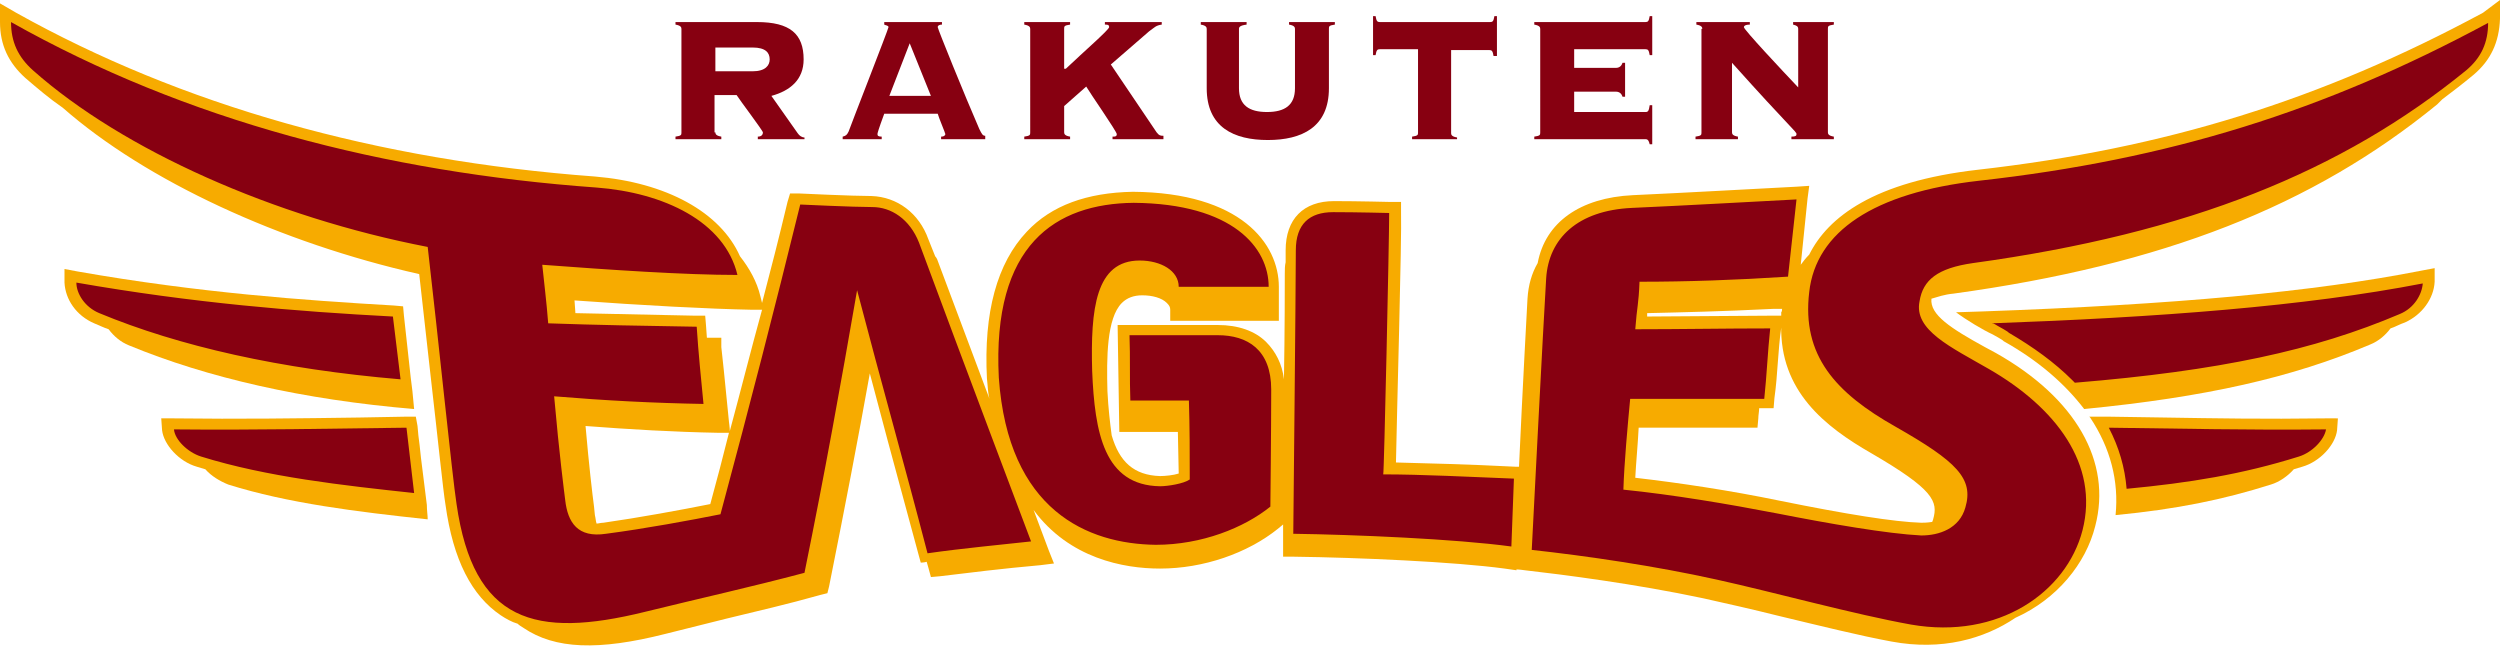
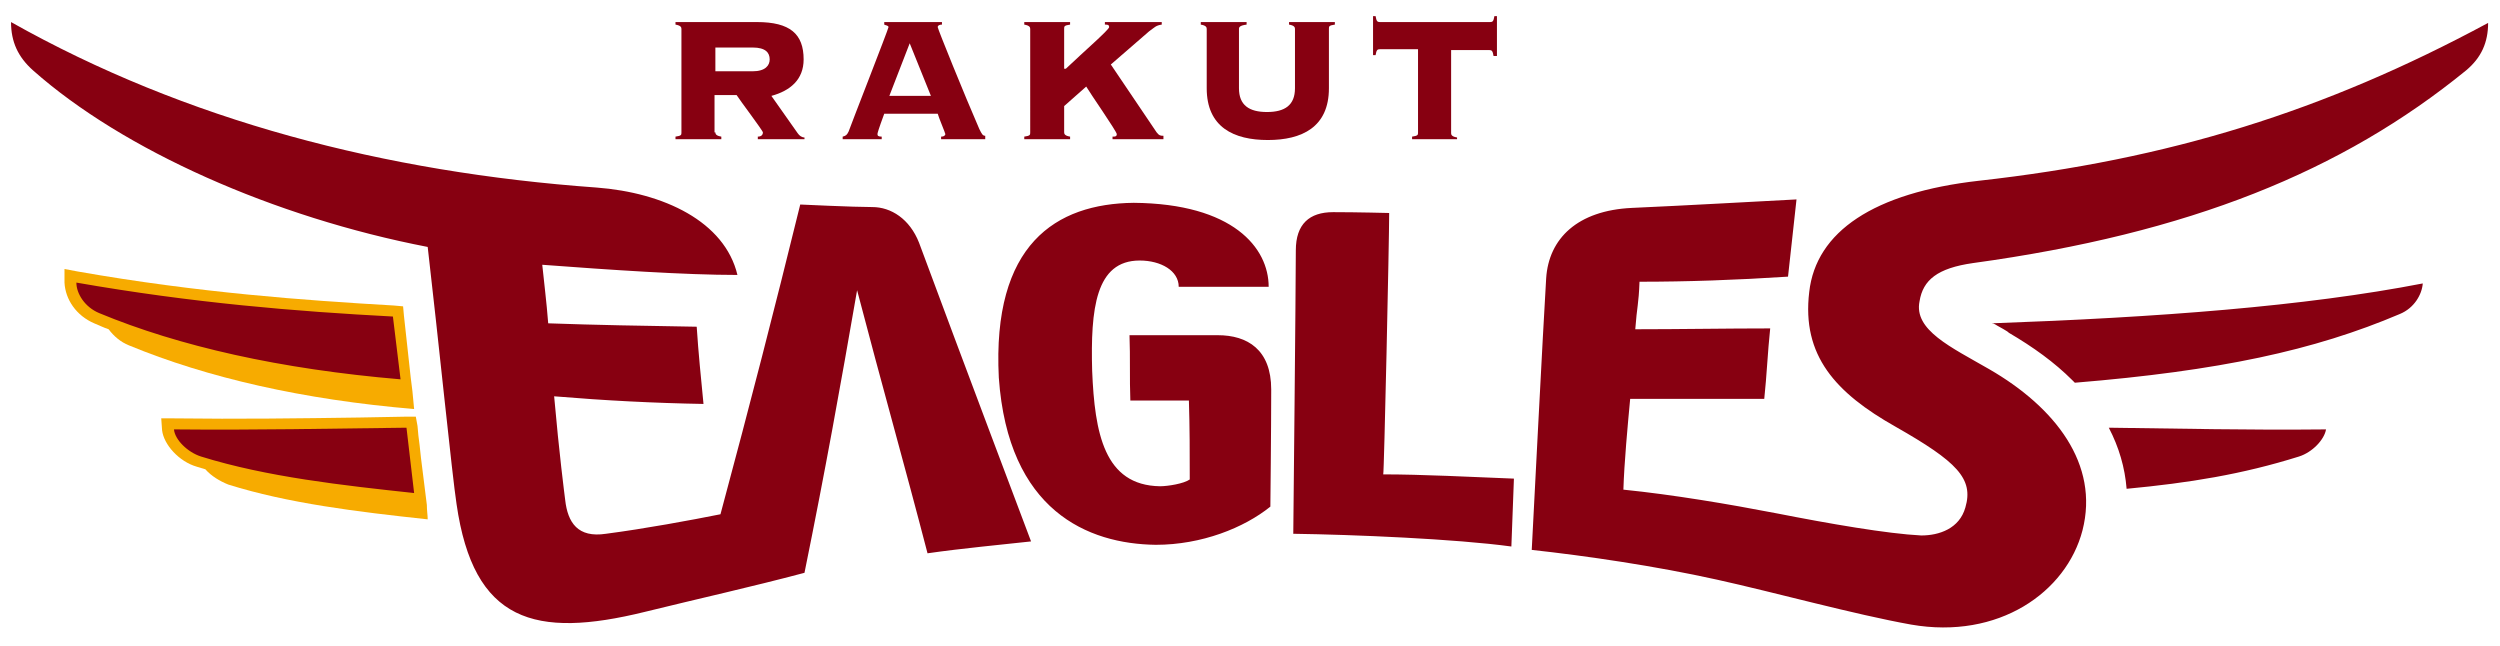
<svg xmlns="http://www.w3.org/2000/svg" version="1.1" id="レイヤー_1" x="0px" y="0px" viewBox="0 0 294.6 76.1" style="enable-background:new 0 0 294.6 76.1;" xml:space="preserve">
  <style type="text/css">
	.st0{fill:#F7AB00;}
	.st1{fill:#870011;}
</style>
  <g>
    <g>
-       <path class="st0" d="M233.6,36.7l-3.1,0.1c1.2,0.9,3.2,2.1,4.3,2.6c0,0,1.3,0.7,1.3,0.8c4.1,2.3,7.2,5,9.5,8    c14.3-1.4,24.5-3.7,33.7-7.6c1-0.4,1.8-1.1,2.4-1.9c0.6-0.2,1.1-0.5,1.7-0.7c2-0.9,3.4-2.8,3.5-4.8v-1.6l-1.6,0.3    C272.6,34.4,256.2,35.9,233.6,36.7" />
-       <path class="st0" d="M255,49.2l-6.5-0.1h-2.3c0,0,0,0,0.1,0.1c2.4,3.6,3.4,7.5,3,11.5c7.2-0.7,12.6-1.8,18.3-3.6    c1-0.3,2-1,2.7-1.8c0.3-0.1,0.7-0.2,1-0.3c2.1-0.6,3.9-2.6,4.1-4.3l0.1-1.4H274C266.8,49.4,261.1,49.3,255,49.2" />
      <path class="st0" d="M50.3,59.5L50.3,59.5l-0.2-1.6l-0.5-4c-0.1-1-0.2-1.9-0.3-2.6l0,0l-0.1-1.1L49,49.1h-1.2l-5.4,0.1    c-7,0.1-14.3,0.2-21.9,0.1H19l0.1,1.4c0.2,1.7,2,3.7,4.1,4.3c0.3,0.1,0.7,0.2,1,0.3c0.7,0.8,1.7,1.4,2.7,1.8    c7,2.2,15.1,3.2,23.5,4.1l0,0C50.4,60.7,50.3,60.2,50.3,59.5" />
      <path class="st0" d="M48.6,46.1L48.6,46.1l-0.2-1.6l-0.8-7.3l-0.1-1.1L46.4,36c-10.4-0.6-23-1.5-37.2-4l-1.6-0.3v1.6    c0.1,2,1.4,3.9,3.5,4.8c0.5,0.2,1.1,0.5,1.7,0.7c0.6,0.8,1.4,1.5,2.4,1.9c9.2,3.8,20.5,6.4,33.6,7.5L48.6,46.1z" />
-       <path class="st0" d="M292.6,1.5c-19.1,10.3-37.5,16-59.5,18.5c-12.3,1.4-17.7,5.6-19.9,10c-0.4,0.4-0.7,0.8-1,1.2l0.8-7.8l0.2-1.5    l-1.5,0.1c-5.8,0.3-12.8,0.7-19.3,1c-6.2,0.3-10.3,3.2-11.2,8c-0.7,1.2-1.1,2.6-1.2,4.2c0,0-0.6,10.9-1,19.8h-0.4    c-5.8-0.3-10.5-0.4-14.1-0.5c0.1-5.6,0.7-26.5,0.6-29.5v-1.2h-1.2c0,0-3.9-0.1-6.7-0.1c-3.6,0-5.7,2.1-5.7,5.8c0,0.3,0,0.8,0,1.4    c-0.1,0.4-0.1,0.9-0.1,1.4c0,1.5,0,6.7-0.1,12.4c-0.2-1.8-1-3.3-2.1-4.4c-1.3-1.3-3.3-2-5.7-2H133h-1.3l0.2,12.6h6.9l0.1,4.9    c-0.6,0.2-1.6,0.3-2.2,0.3c-3.1-0.1-4.8-1.7-5.7-4.8c-0.2-1.5-0.4-3.2-0.5-5.2c-0.1-3.9-0.1-8.6,1.7-10.4c0.6-0.6,1.4-0.9,2.4-0.9    c1.2,0,2.3,0.3,2.9,0.9c0.3,0.3,0.4,0.5,0.4,0.8v1.3h1.3h10.2h1.3v-2.7v-1.3c0-5.1-4.5-11.1-17.2-11.2c-5.4,0.1-9.6,1.6-12.5,4.7    c-3.5,3.7-5.1,9.5-4.7,17.3c0.1,0.8,0.1,1.7,0.3,2.4l-6-16c-0.1-0.3-0.2-0.6-0.4-0.8l-0.8-2c-1.1-3.1-3.7-5-6.7-5.1    c-2.2,0-8.5-0.3-8.5-0.3h-1.1l-0.3,1c-1,4.2-2,8.1-3,11.9l-0.2-0.8c-0.4-1.7-1.3-3.3-2.4-4.7c-2.3-5.2-8.7-8.7-17.1-9.4    C44.4,18.9,21.4,12.4,1.9,1.5L0,0.4v2.2c0,2.7,1,4.8,3,6.6c1.4,1.2,2.8,2.4,4.4,3.5c9.8,8.6,25.6,15.9,42,19.6l1.4,12.5    c0.8,6.9,1.4,12.9,1.7,14.7c0.9,6.5,3.1,10.7,6.5,13c0.6,0.4,1.3,0.8,2,1c0.2,0.2,0.4,0.3,0.7,0.5c3.7,2.5,8.8,2.7,16.7,0.7    l7.2-1.8c3.7-0.9,7.2-1.7,11.1-2.8l0.8-0.2l0.2-0.8c1.9-9.5,3.4-17.3,4.8-25.1l2.1,7.9l3.6,13.3l0.3,1.1c0,0,0.4,0,0.7-0.1    l0.2,0.7l0.3,1.1l1.1-0.1c3.3-0.4,7.3-0.9,11.8-1.3l1.6-0.2l-0.6-1.5l-1.8-4.8c4.2,5.7,10.6,6.9,14.9,6.9c5.1,0,10.3-1.8,13.9-4.7    l0.6-0.5c0,1.5,0,2.4,0,2.5v1.3h1.3c7.6,0.1,18.9,0.6,24.8,1.4l1.4,0.2v-0.1c0.3,0,1,0.1,1,0.1c4.4,0.5,13,1.6,21,3.3    c2.7,0.6,5.8,1.3,9,2.1c4.6,1.1,9.4,2.3,13.2,3c5.9,1.1,10.9-0.3,14.6-2.8c4.9-2.2,8.3-6.4,9.4-10.8c2-7.6-2.3-15.1-11.7-20.4    l-1.3-0.7c-4-2.2-6.5-3.8-6.3-5.7c0.7-0.2,1.5-0.5,2.6-0.6c24.7-3.4,42.3-10.3,57-22.3c0.2-0.2,0.4-0.4,0.6-0.6    c1.2-0.9,2.5-1.9,3.7-2.9c2-1.7,3-3.8,3.1-6.6V0L292.6,1.5z M83.7,59.4c-3.5,0.7-8.4,1.6-12.6,2.2c-0.3,0-0.6,0.1-0.8,0.1    c-0.1-0.3-0.1-0.6-0.2-1l-0.1-1c-0.2-1.5-0.6-4.9-1-9.5c5.2,0.4,10.4,0.7,15.6,0.8h1.3C85.2,53.8,84.5,56.5,83.7,59.4 M86,50.8    c0-0.4-0.1-1.1-0.1-1.1l-0.6-6L85,40.9v-1.1h-1.1c-0.2,0-0.4,0-0.6,0l-0.1-1.4l-0.1-1.2h-1.2c-5.2-0.1-9.9-0.2-14.1-0.3v-0.1    l-0.1-1.4c8.2,0.6,15.8,1,20.9,1.1h1.2C88.5,41.2,87.3,46,86,50.8 M194.1,36.9c4.2-0.1,8.8-0.2,14.8-0.5h1.1c0,0.1,0,0.3-0.1,0.4    c0,0.1,0,0.3,0,0.4c-0.2,0-1.4,0-1.4,0l-14.4,0.1C194.1,37.2,194.1,37,194.1,36.9 M227.8,61.2c0,0.1-0.1,0.2-0.1,0.3    c-0.6,0.1-1.1,0.1-1.3,0.1c-3.2-0.1-8.8-1-16.7-2.6c-5.8-1.2-11.8-2.1-17-2.7c0.1-1.9,0.3-3.9,0.4-5.9H206h1.1l0.1-1.1    c0-0.4,0.1-0.8,0.1-1.2h0.5h1.2l0.1-1.2c0.2-1.4,0.3-2.8,0.4-4.2c0.1-1.3,0.2-2.7,0.4-4.1v-0.3c-0.2,7.8,5.2,12,10.6,15.1    C227.9,57.7,228.4,59.1,227.8,61.2" />
      <path class="st1" d="M84.3,15.6c0,0.2,0.1,0.4,0.7,0.5v0.3h-5.4v-0.3c0.7-0.1,0.7-0.2,0.7-0.5V3.4c0-0.2-0.1-0.4-0.7-0.5V2.6h9.6    c3.9,0,5.5,1.4,5.5,4.4c0,2.4-1.6,3.7-3.8,4.3l3.1,4.4c0.2,0.3,0.5,0.5,0.8,0.5v0.2h-5.5v-0.3c0.4,0,0.6-0.2,0.6-0.5    c0-0.2-2.8-3.9-3.1-4.4h-2.6v4.4H84.3z M84.3,8.4h4.4c1.5,0,2-0.7,2-1.4c0-0.8-0.5-1.4-2-1.4h-4.4V8.4z" />
      <path class="st1" d="M104.2,13.4c-0.7,1.9-0.8,2.3-0.8,2.4c0,0.2,0.1,0.3,0.5,0.3v0.3h-4.6v-0.3c0.4-0.1,0.5-0.2,0.7-0.6    c0.2-0.6,4.7-12.1,4.7-12.3c0-0.2-0.3-0.2-0.5-0.3V2.6h6.8v0.3c-0.3,0-0.5,0.1-0.5,0.3s3.2,8.1,4.9,12c0.3,0.6,0.4,0.8,0.7,0.8    v0.4h-5.2v-0.3c0.4,0,0.5-0.2,0.5-0.3s-0.8-2-0.9-2.4H104.2z M104.8,11.3h4.9l-2.5-6.2L104.8,11.3z" />
      <path class="st1" d="M131.1,16.4v-0.3c0.3,0,0.5,0,0.5-0.3s-3.2-4.9-3.6-5.6l-2.6,2.3v3.1c0,0.2,0.1,0.4,0.7,0.5v0.3h-5.4v-0.3    c0.7-0.1,0.7-0.2,0.7-0.5V3.4c0-0.2-0.1-0.4-0.7-0.5V2.6h5.4v0.3c-0.7,0.1-0.7,0.2-0.7,0.5v4.7h0.2c2.1-2,5.1-4.6,5.1-4.9    s-0.2-0.3-0.5-0.3V2.6h6.7v0.3c-0.7,0.1-0.8,0.3-1.5,0.8l-4.5,3.9l5.4,8c0.3,0.4,0.5,0.4,0.8,0.4v0.4H131.1z" />
      <path class="st1" d="M152.6,3.4c0-0.2-0.1-0.4-0.7-0.5V2.6h5.4v0.3c-0.7,0.1-0.7,0.2-0.7,0.5v7c0,4.6-3.2,6.1-7.2,6.1    s-7.2-1.5-7.2-6.1v-7c0-0.2-0.1-0.4-0.7-0.5V2.6h5.4v0.3C146.1,3,146,3.2,146,3.4v7c0,2,1.2,2.8,3.3,2.8s3.3-0.8,3.3-2.8V3.4z" />
      <path class="st1" d="M166.4,16.4v-0.3c0.7-0.1,0.7-0.2,0.7-0.5V5.8h-4.5c-0.3,0-0.4,0.1-0.5,0.7h-0.3V1.9h0.3    c0.1,0.6,0.2,0.7,0.5,0.7h13c0.3,0,0.4-0.1,0.5-0.7h0.3v4.7H176c-0.1-0.6-0.2-0.7-0.5-0.7H171v9.8c0,0.2,0.1,0.4,0.7,0.5v0.2    H166.4z" />
-       <path class="st1" d="M191.5,11.4h-0.3c-0.1-0.3-0.3-0.6-0.8-0.6h-4.9v2.4h8.4c0.3,0,0.4-0.1,0.5-0.8h0.3V17h-0.3    c-0.1-0.4-0.2-0.6-0.5-0.6h-13.1v-0.3c0.7-0.1,0.7-0.2,0.7-0.5V3.4c0-0.2-0.1-0.4-0.7-0.5V2.6h13.1c0.3,0,0.4-0.1,0.5-0.7h0.3v4.6    h-0.3c-0.1-0.6-0.2-0.7-0.5-0.7h-8.4V8h4.9c0.5,0,0.7-0.3,0.8-0.6h0.3V11.4z" />
-       <path class="st1" d="M200.6,3.4c0-0.2-0.1-0.4-0.7-0.5V2.6h6.3v0.3c-0.6,0-0.7,0.2-0.7,0.3c0,0.3,4.5,5.1,6.4,7.1V3.4    c0-0.3-0.2-0.4-0.6-0.5V2.6h4.8v0.3c-0.7,0.1-0.7,0.2-0.7,0.5v12.2c0,0.2,0.1,0.4,0.7,0.5v0.3h-5v-0.3c0.5,0,0.6-0.1,0.6-0.3    c0-0.3-0.7-0.7-7.6-8.4v8.2c0,0.2,0.1,0.4,0.7,0.5v0.3h-5v-0.3c0.7-0.1,0.7-0.2,0.7-0.5V3.4H200.6z" />
      <path class="st1" d="M149.8,45.9c0,4.6-0.1,13.8-0.1,13.8c-3.1,2.5-8.1,4.5-13.5,4.5c-8-0.1-17.4-4-18.5-19.7    c-0.8-15.7,6.7-20.5,15.9-20.6c11.7,0.1,15.9,5.3,15.9,9.9h-10.6c0-1.9-2.1-3.1-4.6-3.1c-5.2,0-5.8,5.7-5.6,13    c0.3,7.3,1.4,13.5,8,13.6c0.9,0,2.8-0.3,3.5-0.8c0-3.2,0-6.1-0.1-9.3h-6.9c-0.1-2.6,0-5.1-0.1-7.7h10.4    C147,39.5,149.8,41.2,149.8,45.9 M163.7,25.1c0,0-3.8-0.1-6.6-0.1s-4.4,1.4-4.4,4.5c0,4.1-0.3,33.4-0.3,33.4    c7.1,0.1,19.1,0.6,25.7,1.5l0.3-8c-5-0.2-10.9-0.5-15.4-0.5C163.1,55.8,163.7,28.4,163.7,25.1 M3.9,8.3    c10.6,9.4,28.4,17.3,46.5,20.8c1.2,10.3,2.9,27.1,3.4,30.3c2,13.9,9.2,15.9,22.2,12.7c6.5-1.6,12.4-2.9,18.8-4.6    c2.5-12.3,4.2-21.8,6.2-33.3c2.9,11.1,5.6,20.6,8.3,31c4.2-0.6,8.6-1,12.2-1.4c0,0-8.2-21.7-13.2-35.2c-1.1-2.8-3.3-4.2-5.5-4.2    s-8.5-0.3-8.5-0.3c-3.1,12.6-5.8,23.1-9.4,36.5c-3.5,0.7-8.9,1.7-13.5,2.3c-3.3,0.5-4.5-1.3-4.8-4c-0.1-0.8-0.7-5.4-1.3-12.2    c6,0.5,11.8,0.8,17.6,0.9c-0.3-3.1-0.6-6-0.8-9.1c-6.2-0.1-11.9-0.2-17.5-0.4c-0.2-2.6-0.5-4.9-0.7-6.9c8,0.6,16.8,1.2,23,1.2    c-1.5-6.3-8.7-9.7-16.6-10.3c-25-1.8-48.4-7.9-69-19.5C1.3,4.9,2.1,6.7,3.9,8.3 M46.3,37.3c-11.4-0.6-23.6-1.6-37.3-4    c0,1.3,1,2.9,2.7,3.6c9.4,3.9,21.3,6.6,35.5,7.8L46.3,37.3z M47.9,50.4c-8.9,0.1-17.7,0.3-27.4,0.2c0.1,1.2,1.6,2.7,3.2,3.2    c7.7,2.4,16.7,3.4,25.1,4.3L47.9,50.4z M232.5,31C258,27.5,276,20.2,290.6,8.3c1.8-1.5,2.6-3.3,2.6-5.6    c-19.3,10.4-37.6,16.1-60,18.6c-12.4,1.4-19.2,6-20,13.1c-0.9,7.5,3.1,11.9,10.2,15.9c7.2,4.1,9.2,6.1,8.2,9.5    c-0.7,2.5-3.1,3.3-5.2,3.3c-4-0.2-10.9-1.4-17-2.6c-5.7-1.1-12.2-2.2-18.1-2.8c0.1-3.2,0.5-7.5,0.8-10.7c5.1,0,10.6,0,15.8,0    c0.3-2.8,0.4-5.5,0.7-8.3c-5.2,0-10.6,0.1-15.9,0.1c0.2-2.7,0.4-2.9,0.5-5.6c5.6,0,11.4-0.2,17.5-0.6l1-9.1    c-5.8,0.3-12.7,0.7-19.4,1c-6.4,0.3-9.8,3.6-10.1,8.3s-1.7,32-1.7,32c6.4,0.7,14.6,1.9,21.8,3.5c6.8,1.5,16.2,4.1,22.9,5.3    c10.3,1.8,18.3-3.8,20.2-11.1c2-7.8-3.2-14.5-11-19c-4.5-2.6-8.9-4.6-8.2-8C226.6,33,228.3,31.6,232.5,31 M235.4,38.4    c0,0,1.3,0.7,1.3,0.8c2.9,1.7,5.4,3.5,7.5,5.6c0.1,0.1,0.2,0.2,0.3,0.3c17-1.4,28.2-3.8,38.3-8.1c1.7-0.7,2.6-2.3,2.7-3.6    c-13.9,2.7-31.2,4-50.8,4.7C235,38.1,235.2,38.3,235.4,38.4 M248.5,50.4c1.2,2.3,1.9,4.7,2.1,7.2c7.4-0.7,13.6-1.7,20.3-3.8    c1.6-0.5,3-2,3.2-3.2C264.5,50.7,257.2,50.5,248.5,50.4" />
    </g>
  </g>
</svg>